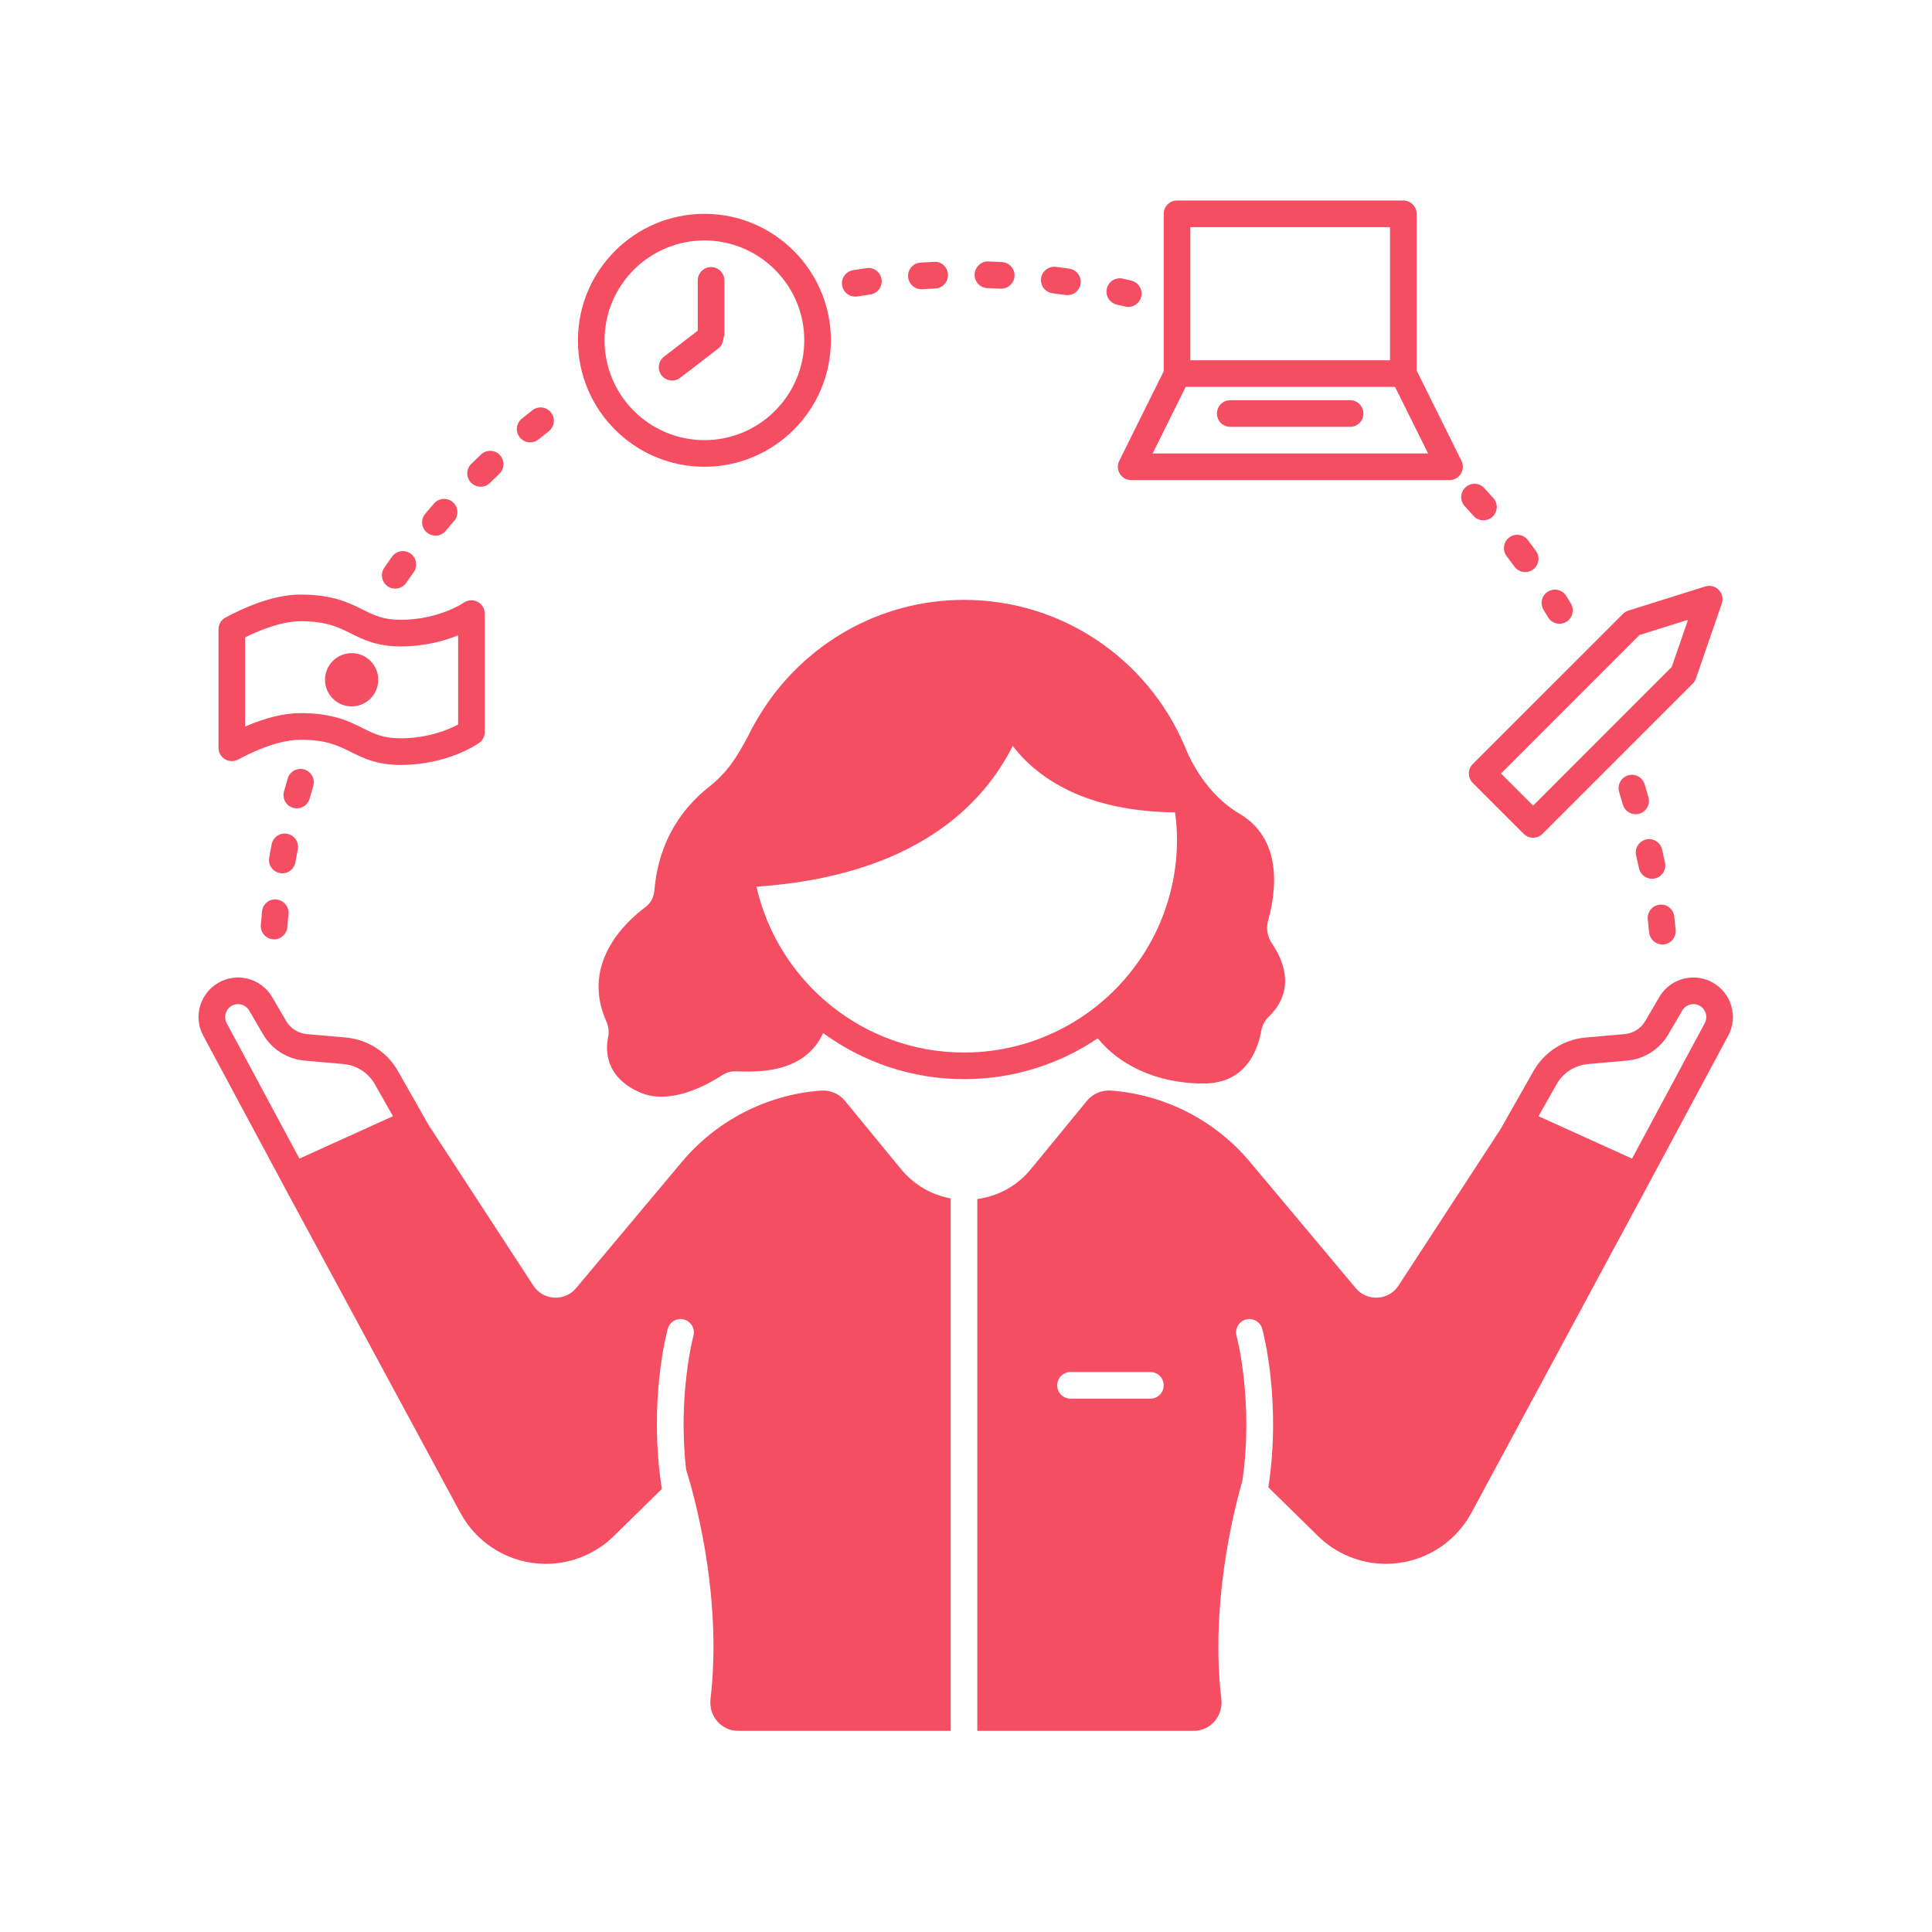
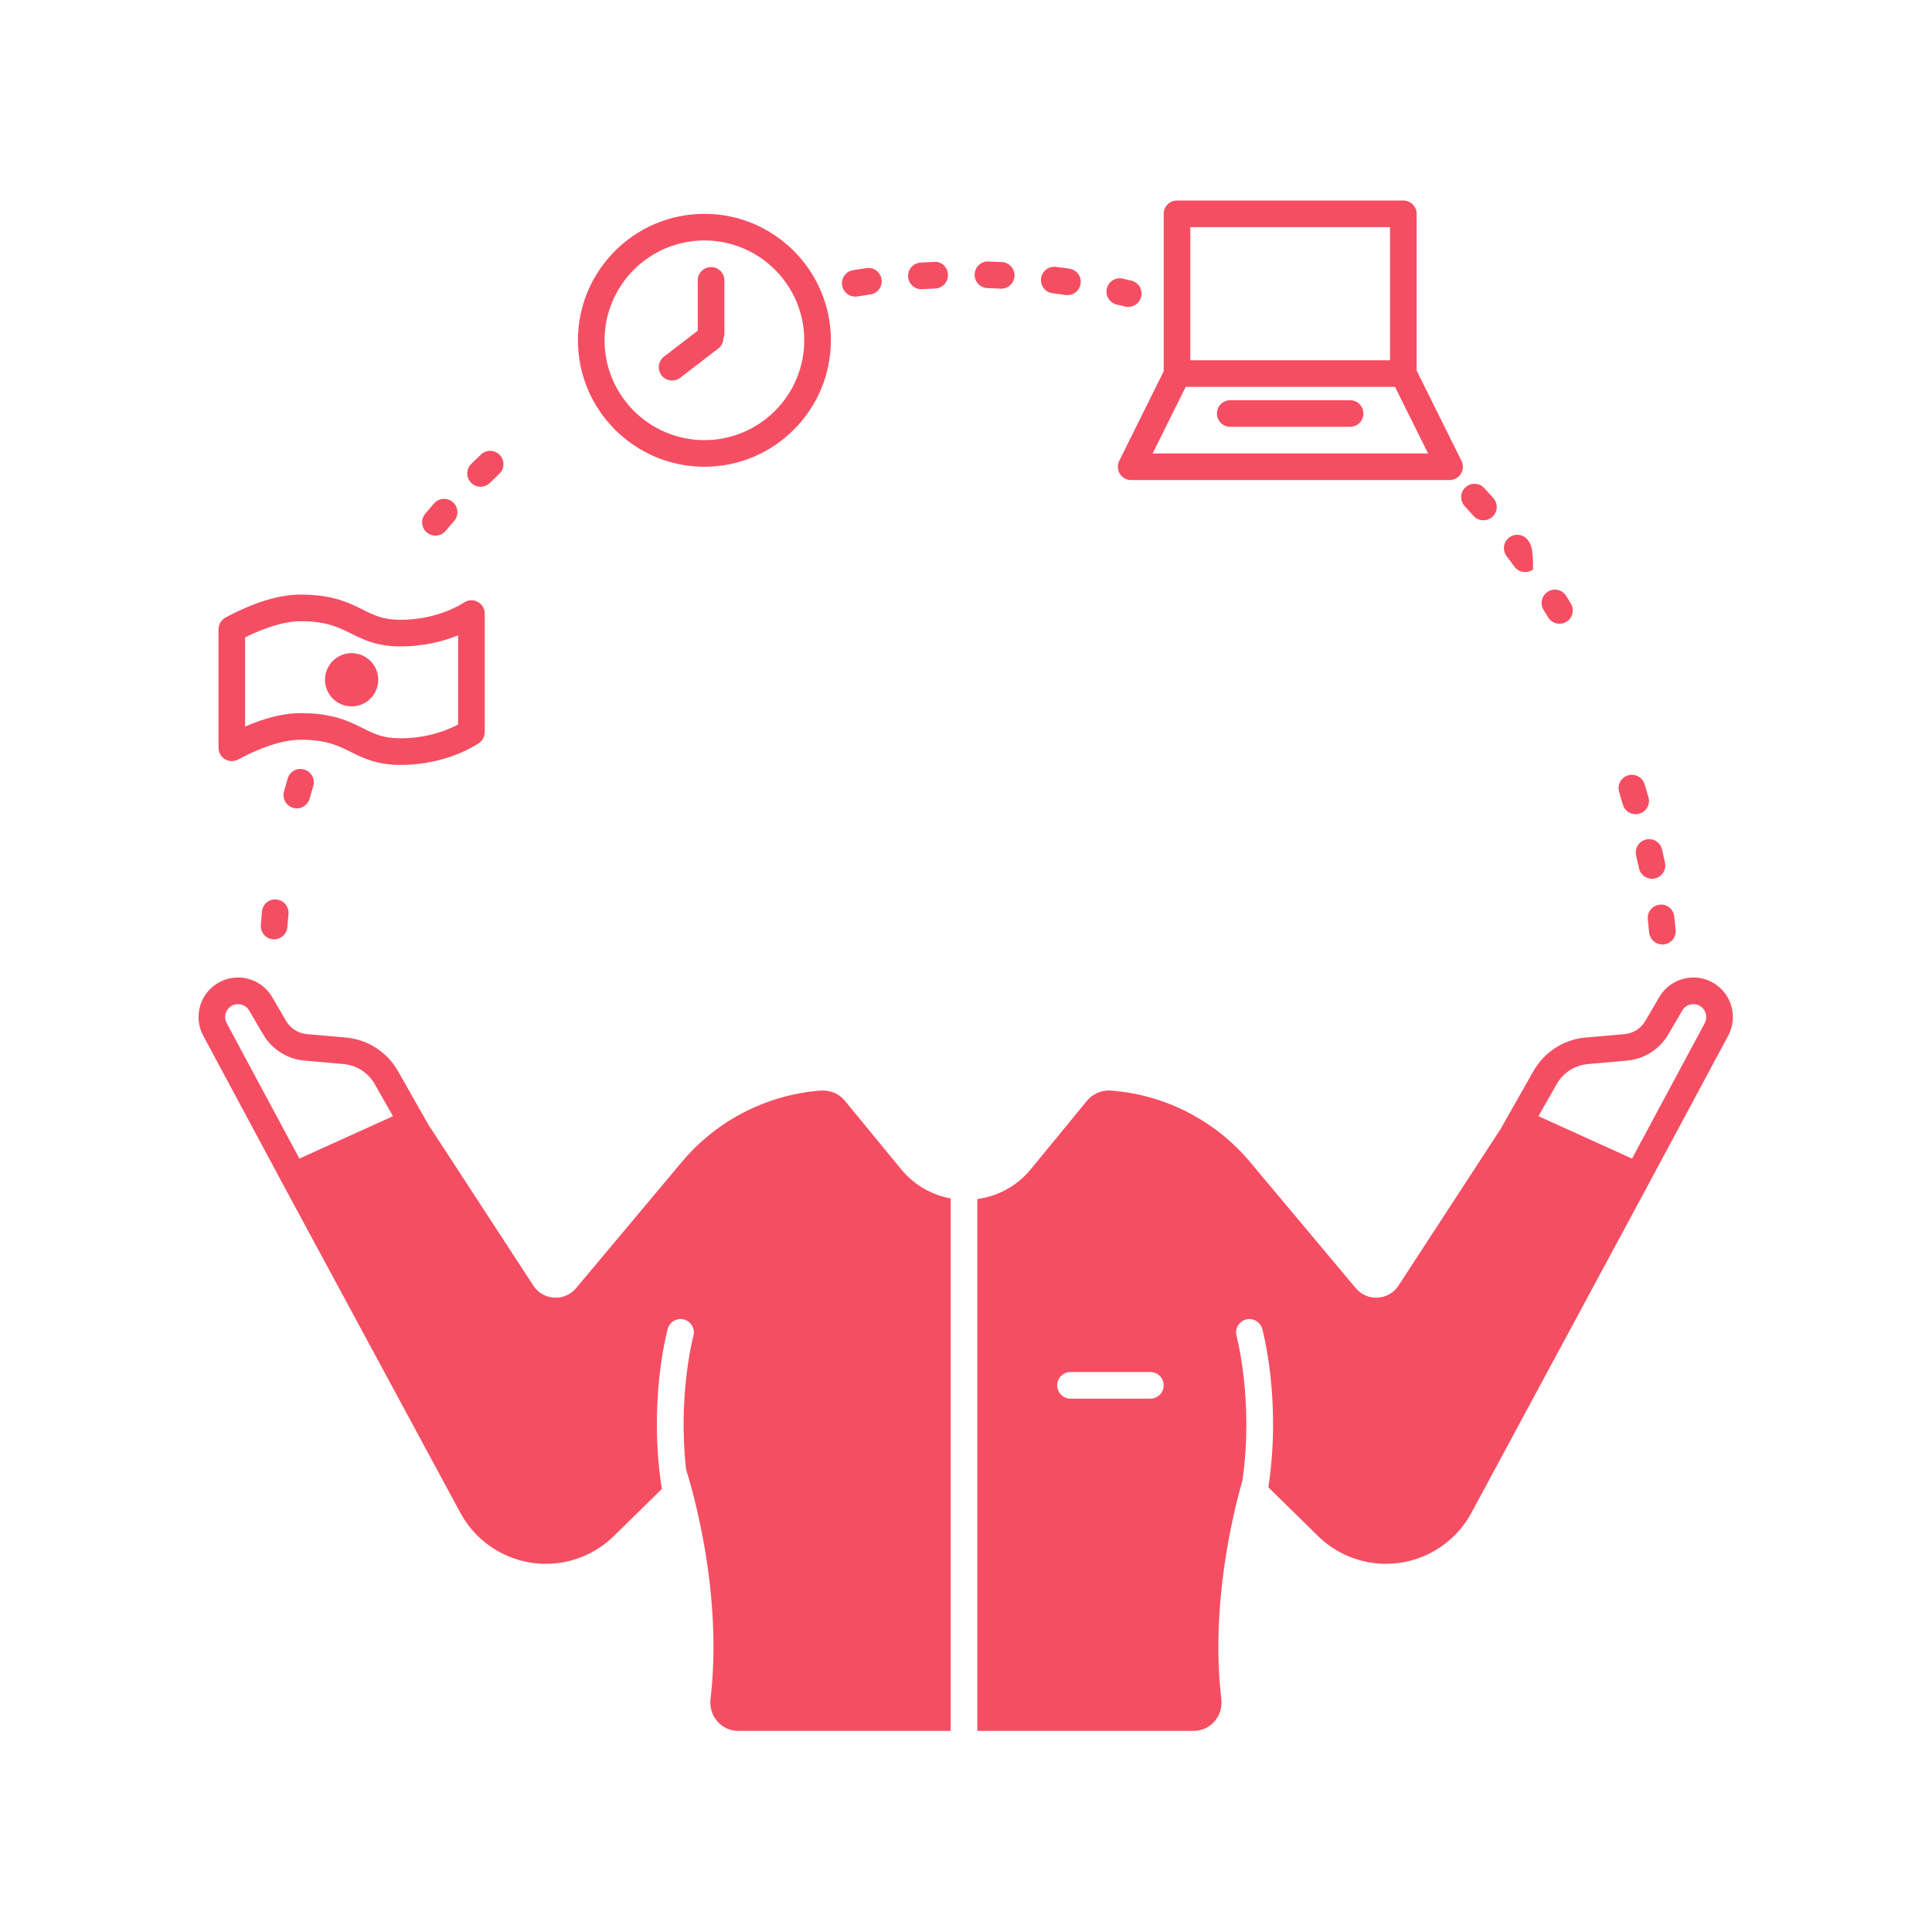
<svg xmlns="http://www.w3.org/2000/svg" width="500" zoomAndPan="magnify" viewBox="0 0 375 375" height="500" preserveAspectRatio="xMidYMid meet" version="1.0">
  <defs>
    <clipPath id="6e8c4c9102">
      <path d="M 38 189 L 185 189 L 185 335.863 L 38 335.863 Z M 38 189 " clip-rule="nonzero" />
    </clipPath>
    <clipPath id="8835724934">
      <path d="M 216 38.863 L 284 38.863 L 284 94 L 216 94 Z M 216 38.863 " clip-rule="nonzero" />
    </clipPath>
    <clipPath id="6bdf85d71d">
      <path d="M 189 189 L 337 189 L 337 335.863 L 189 335.863 Z M 189 189 " clip-rule="nonzero" />
    </clipPath>
  </defs>
  <path fill="#f54e63" d="M 43.664 147.363 C 44.441 147.828 45.406 147.855 46.211 147.426 C 52.164 144.25 56.086 143.582 58.328 143.582 C 63.344 143.582 65.664 144.742 68.125 145.969 C 70.48 147.141 73.148 148.473 77.742 148.473 C 86.918 148.473 92.762 144.375 93.008 144.199 C 93.684 143.715 94.09 142.934 94.09 142.098 L 94.09 119.09 C 94.09 118.129 93.551 117.25 92.695 116.801 C 91.844 116.359 90.805 116.43 90.016 116.98 C 89.965 117.016 85.184 120.301 77.742 120.301 C 74.367 120.301 72.629 119.434 70.43 118.336 C 67.68 116.965 64.559 115.41 58.328 115.41 C 54.211 115.41 49.312 116.91 43.777 119.863 C 42.934 120.312 42.41 121.188 42.41 122.141 L 42.41 145.148 C 42.41 146.055 42.887 146.898 43.664 147.363 Z M 47.578 123.715 C 52.77 121.145 56.262 120.578 58.328 120.578 C 63.344 120.578 65.664 121.734 68.125 122.961 C 70.48 124.137 73.148 125.469 77.742 125.469 C 82.445 125.469 86.273 124.391 88.922 123.316 L 88.922 140.629 C 87.102 141.594 83.113 143.305 77.742 143.305 C 74.367 143.305 72.629 142.441 70.43 141.344 C 67.68 139.969 64.559 138.414 58.328 138.414 C 55.18 138.414 51.574 139.289 47.578 141.023 Z M 47.578 123.715 " fill-opacity="1" fill-rule="nonzero" />
  <path fill="#f54e63" d="M 73.418 131.941 C 73.418 132.281 73.383 132.617 73.316 132.949 C 73.25 133.285 73.152 133.605 73.023 133.922 C 72.895 134.234 72.734 134.531 72.547 134.812 C 72.359 135.098 72.145 135.355 71.902 135.598 C 71.664 135.836 71.402 136.051 71.121 136.238 C 70.84 136.43 70.539 136.586 70.227 136.719 C 69.914 136.848 69.59 136.945 69.258 137.012 C 68.926 137.078 68.59 137.109 68.25 137.109 C 67.91 137.109 67.574 137.078 67.242 137.012 C 66.91 136.945 66.586 136.848 66.273 136.719 C 65.957 136.586 65.66 136.43 65.379 136.238 C 65.098 136.051 64.836 135.836 64.594 135.598 C 64.355 135.355 64.141 135.098 63.953 134.812 C 63.766 134.531 63.605 134.234 63.477 133.922 C 63.344 133.605 63.246 133.285 63.18 132.949 C 63.113 132.617 63.082 132.281 63.082 131.941 C 63.082 131.602 63.113 131.266 63.18 130.934 C 63.246 130.602 63.344 130.277 63.477 129.965 C 63.605 129.652 63.766 129.355 63.953 129.07 C 64.141 128.789 64.355 128.527 64.594 128.289 C 64.836 128.047 65.098 127.836 65.379 127.645 C 65.66 127.457 65.957 127.297 66.273 127.168 C 66.586 127.039 66.91 126.941 67.242 126.875 C 67.574 126.809 67.91 126.773 68.25 126.773 C 68.59 126.773 68.926 126.809 69.258 126.875 C 69.59 126.941 69.914 127.039 70.227 127.168 C 70.539 127.297 70.84 127.457 71.121 127.645 C 71.402 127.836 71.664 128.047 71.902 128.289 C 72.145 128.527 72.359 128.789 72.547 129.07 C 72.734 129.355 72.895 129.652 73.023 129.965 C 73.152 130.277 73.25 130.602 73.316 130.934 C 73.383 131.266 73.418 131.602 73.418 131.941 Z M 73.418 131.941 " fill-opacity="1" fill-rule="nonzero" />
  <path fill="#f54e63" d="M 136.727 90.598 C 150.262 90.598 161.273 79.586 161.273 66.051 C 161.273 52.516 150.262 41.504 136.727 41.504 C 123.188 41.504 112.176 52.516 112.176 66.051 C 112.176 79.586 123.188 90.598 136.727 90.598 Z M 136.727 46.672 C 147.41 46.672 156.105 55.363 156.105 66.051 C 156.105 76.738 147.41 85.43 136.727 85.43 C 126.039 85.43 117.344 76.738 117.344 66.051 C 117.344 55.363 126.039 46.672 136.727 46.672 Z M 136.727 46.672 " fill-opacity="1" fill-rule="nonzero" />
  <path fill="#f54e63" d="M 130.461 73.863 C 131.008 73.863 131.562 73.688 132.035 73.328 L 139.449 67.621 C 140.082 67.133 140.391 66.41 140.418 65.668 C 140.523 65.383 140.602 65.082 140.602 64.758 L 140.602 54.422 C 140.602 52.996 139.445 51.84 138.016 51.84 C 136.59 51.84 135.434 52.996 135.434 54.422 L 135.434 64.184 L 128.879 69.227 C 127.75 70.098 127.539 71.723 128.406 72.855 C 128.918 73.516 129.684 73.863 130.461 73.863 Z M 130.461 73.863 " fill-opacity="1" fill-rule="nonzero" />
-   <path fill="#f54e63" d="M 285.859 151.965 L 295.746 161.848 C 296.25 162.352 296.91 162.605 297.574 162.605 C 298.234 162.605 298.895 162.352 299.398 161.848 L 328.559 132.691 C 328.836 132.414 329.043 132.078 329.172 131.707 L 334.199 117.141 C 334.52 116.219 334.289 115.195 333.609 114.496 C 332.93 113.797 331.91 113.539 330.984 113.832 L 316.07 118.512 C 315.676 118.637 315.316 118.855 315.02 119.152 L 285.859 148.309 C 284.852 149.32 284.852 150.953 285.859 151.965 Z M 318.223 123.254 L 327.645 120.297 L 324.48 129.457 L 297.574 156.367 L 291.344 150.137 Z M 318.223 123.254 " fill-opacity="1" fill-rule="nonzero" />
  <g clip-path="url(#6e8c4c9102)">
    <path fill="#f54e63" d="M 174.91 226.953 L 163.988 213.652 C 162.844 212.258 161.082 211.547 159.281 211.684 C 148.844 212.484 139.113 217.453 132.336 225.543 L 111.812 250.035 C 109.586 252.695 105.418 252.445 103.523 249.539 L 83.512 218.852 L 83.473 218.867 L 77.234 207.879 C 75.141 204.188 71.367 201.762 67.141 201.387 L 59.543 200.715 C 57.875 200.566 56.379 199.617 55.535 198.172 L 52.832 193.539 C 51.406 191.102 48.84 189.734 46.199 189.734 C 44.957 189.734 43.695 190.035 42.531 190.672 C 38.832 192.691 37.453 197.32 39.449 201.031 L 55.844 231.582 L 89.359 293.645 C 92.652 299.738 99.02 303.539 105.945 303.539 C 110.883 303.539 115.625 301.602 119.148 298.145 L 128.465 289.004 C 125.816 272.094 129.438 258.547 129.605 257.926 C 129.984 256.551 131.402 255.746 132.781 256.121 C 134.156 256.5 134.965 257.922 134.586 259.297 C 134.555 259.43 131.535 270.801 133.172 285.238 C 134.336 288.902 140.34 309.117 137.91 329.785 C 137.523 333.059 139.992 335.961 143.285 335.961 L 184.527 335.961 L 184.527 232.613 C 180.91 231.949 177.473 230.074 174.91 226.953 Z M 45.008 195.207 C 45.383 195.004 45.781 194.902 46.199 194.902 C 47.102 194.902 47.914 195.367 48.367 196.145 L 51.074 200.777 C 52.758 203.664 55.754 205.566 59.086 205.859 L 66.684 206.535 C 69.219 206.758 71.484 208.215 72.742 210.43 L 76.273 216.652 L 58.113 224.883 L 44 198.59 C 43.355 197.383 43.805 195.867 45.008 195.207 Z M 45.008 195.207 " fill-opacity="1" fill-rule="nonzero" />
  </g>
-   <path fill="#f54e63" d="M 233.621 210.309 C 241.922 210.309 244.152 203.621 244.75 200.297 C 244.945 199.203 245.41 198.16 246.211 197.391 C 251.727 192.105 248.938 186.125 246.891 183.133 C 246.008 181.844 245.723 180.234 246.137 178.727 C 248.465 170.234 247.648 162.098 240.574 157.938 C 234.328 154.262 231.172 147.801 230.18 145.418 C 230.074 145.164 229.984 144.906 229.875 144.652 C 229.84 144.559 229.82 144.496 229.82 144.496 C 229.82 144.496 229.816 144.512 229.812 144.527 C 222.676 128.008 206.25 116.438 187.113 116.438 C 170.555 116.438 156.074 125.129 147.84 138.164 L 147.836 138.16 C 147.801 138.219 147.773 138.27 147.738 138.332 C 146.801 139.824 145.93 141.359 145.164 142.961 C 143 146.945 141.238 149.984 137.199 153.059 L 137.203 153.066 C 132.809 156.645 127.844 162.828 127.016 172.844 C 126.91 174.125 126.312 175.297 125.281 176.062 C 121.484 178.891 112.691 186.953 117.672 198.219 C 118.098 199.176 118.258 200.215 118.043 201.238 C 117.516 203.762 117.375 209.035 124.195 212.035 C 130.078 214.625 137.383 210.52 140.195 208.68 C 140.961 208.18 141.852 207.922 142.766 207.945 C 146.453 208.043 156.023 208.66 159.77 200.52 C 167.449 206.117 176.879 209.461 187.113 209.461 C 196.727 209.461 205.66 206.543 213.074 201.543 C 217.031 206.414 224.062 210.309 233.621 210.309 Z M 146.824 172.105 C 177.449 170.012 190.773 156.32 196.562 144.789 C 201.406 151.055 210.629 157.469 228.082 157.688 C 228.305 159.414 228.457 161.164 228.457 162.949 C 228.457 185.746 209.91 204.293 187.113 204.293 C 167.465 204.293 151.008 190.504 146.824 172.105 Z M 146.824 172.105 " fill-opacity="1" fill-rule="nonzero" />
  <g clip-path="url(#8835724934)">
    <path fill="#f54e63" d="M 217.359 91.961 C 217.828 92.723 218.664 93.184 219.555 93.184 L 281.355 93.184 C 282.25 93.184 283.082 92.723 283.551 91.961 C 284.023 91.199 284.07 90.25 283.672 89.449 L 274.969 71.922 L 274.969 41.504 C 274.969 40.074 273.812 38.918 272.383 38.918 L 228.457 38.918 C 227.027 38.918 225.871 40.074 225.871 41.504 L 225.871 72.07 L 217.242 89.449 C 216.844 90.25 216.891 91.199 217.359 91.961 Z M 231.039 44.086 L 269.801 44.086 L 269.801 69.926 L 231.039 69.926 Z M 230.141 75.094 L 270.773 75.094 L 277.188 88.016 L 223.727 88.016 Z M 230.141 75.094 " fill-opacity="1" fill-rule="nonzero" />
  </g>
  <path fill="#f54e63" d="M 262.047 77.68 L 238.793 77.68 C 237.363 77.68 236.207 78.836 236.207 80.262 C 236.207 81.691 237.363 82.848 238.793 82.848 L 262.047 82.848 C 263.477 82.848 264.633 81.691 264.633 80.262 C 264.633 78.836 263.477 77.68 262.047 77.68 Z M 262.047 77.68 " fill-opacity="1" fill-rule="nonzero" />
  <g clip-path="url(#6bdf85d71d)">
    <path fill="#f54e63" d="M 332.359 190.672 C 331.195 190.035 329.934 189.734 328.691 189.734 C 326.051 189.734 323.484 191.102 322.059 193.539 L 319.355 198.172 C 318.512 199.617 317.016 200.566 315.348 200.715 L 307.754 201.387 C 303.523 201.762 299.75 204.188 297.656 207.879 L 291.328 219.023 L 291.34 219.031 L 271.445 249.539 C 269.547 252.445 265.383 252.695 263.156 250.035 L 242.633 225.543 C 235.855 217.453 226.125 212.484 215.688 211.684 C 213.887 211.547 212.125 212.262 210.98 213.656 L 200.074 226.949 C 197.336 230.289 193.594 232.207 189.695 232.734 L 189.695 335.961 L 231.684 335.961 C 234.977 335.961 237.441 333.059 237.059 329.785 C 234.938 311.738 239.246 294.039 241.152 287.387 C 243.371 271.945 240.051 259.438 240.016 259.297 C 239.637 257.922 240.449 256.5 241.824 256.121 C 243.195 255.746 244.617 256.551 244.996 257.926 C 245.168 258.543 248.742 271.926 246.188 288.691 L 255.824 298.145 C 259.344 301.602 264.082 303.539 269.016 303.539 C 275.945 303.539 282.316 299.734 285.602 293.637 L 319.047 231.582 L 335.441 201.031 C 337.438 197.32 336.059 192.691 332.359 190.672 Z M 223.289 271.477 L 207.785 271.477 C 206.355 271.477 205.199 270.32 205.199 268.895 C 205.199 267.465 206.355 266.309 207.785 266.309 L 223.289 266.309 C 224.715 266.309 225.871 267.465 225.871 268.895 C 225.871 270.32 224.715 271.477 223.289 271.477 Z M 308.207 206.535 L 315.805 205.859 C 319.137 205.566 322.133 203.664 323.816 200.777 L 326.523 196.145 C 326.977 195.367 327.789 194.902 328.691 194.902 C 329.109 194.902 329.512 195.004 329.883 195.207 C 331.086 195.867 331.539 197.383 330.891 198.59 L 316.777 224.883 L 298.617 216.652 L 302.148 210.43 C 303.406 208.215 305.672 206.758 308.207 206.535 Z M 308.207 206.535 " fill-opacity="1" fill-rule="nonzero" />
  </g>
  <path fill="#f54e63" d="M 319.961 154.742 C 319.707 153.859 319.461 153.02 319.223 152.23 C 318.809 150.863 317.371 150.09 316.004 150.496 C 314.637 150.91 313.859 152.352 314.273 153.719 C 314.504 154.488 314.746 155.309 314.992 156.164 C 315.32 157.301 316.352 158.039 317.477 158.039 C 317.711 158.039 317.953 158.004 318.188 157.938 C 319.562 157.543 320.355 156.113 319.961 154.742 Z M 319.961 154.742 " fill-opacity="1" fill-rule="nonzero" />
  <path fill="#f54e63" d="M 322.668 183.324 C 322.742 183.324 322.816 183.32 322.891 183.316 C 324.316 183.191 325.367 181.938 325.246 180.52 C 325.168 179.645 325.074 178.754 324.965 177.859 C 324.793 176.441 323.512 175.398 322.086 175.609 C 320.668 175.781 319.664 177.07 319.836 178.484 C 319.938 179.32 320.027 180.148 320.098 180.961 C 320.211 182.309 321.34 183.324 322.668 183.324 Z M 322.668 183.324 " fill-opacity="1" fill-rule="nonzero" />
  <path fill="#f54e63" d="M 318.125 168.531 C 318.387 169.742 319.457 170.57 320.648 170.57 C 320.828 170.57 321.012 170.551 321.195 170.512 C 322.594 170.207 323.477 168.832 323.176 167.438 C 322.988 166.578 322.801 165.723 322.605 164.883 C 322.285 163.492 320.895 162.621 319.508 162.941 C 318.117 163.262 317.246 164.652 317.566 166.043 C 317.758 166.863 317.941 167.695 318.125 168.531 Z M 318.125 168.531 " fill-opacity="1" fill-rule="nonzero" />
  <path fill="#f54e63" d="M 284.301 98.238 C 284.871 98.863 285.441 99.492 286.004 100.125 C 286.512 100.699 287.223 100.992 287.934 100.992 C 288.547 100.992 289.16 100.777 289.652 100.336 C 290.715 99.387 290.812 97.754 289.863 96.688 C 289.281 96.035 288.691 95.387 288.098 94.742 C 287.137 93.691 285.496 93.621 284.449 94.59 C 283.398 95.555 283.332 97.191 284.301 98.238 Z M 284.301 98.238 " fill-opacity="1" fill-rule="nonzero" />
-   <path fill="#f54e63" d="M 293.953 109.984 C 294.457 110.68 295.242 111.043 296.039 111.043 C 296.566 111.043 297.102 110.883 297.562 110.547 C 298.715 109.703 298.965 108.086 298.125 106.938 C 297.609 106.23 297.086 105.523 296.555 104.828 C 295.695 103.691 294.074 103.465 292.938 104.328 C 291.801 105.191 291.574 106.809 292.438 107.949 C 292.945 108.625 293.453 109.301 293.953 109.984 Z M 293.953 109.984 " fill-opacity="1" fill-rule="nonzero" />
+   <path fill="#f54e63" d="M 293.953 109.984 C 294.457 110.68 295.242 111.043 296.039 111.043 C 296.566 111.043 297.102 110.883 297.562 110.547 C 297.609 106.23 297.086 105.523 296.555 104.828 C 295.695 103.691 294.074 103.465 292.938 104.328 C 291.801 105.191 291.574 106.809 292.438 107.949 C 292.945 108.625 293.453 109.301 293.953 109.984 Z M 293.953 109.984 " fill-opacity="1" fill-rule="nonzero" />
  <path fill="#f54e63" d="M 300.477 119.812 C 300.957 120.621 301.816 121.07 302.695 121.07 C 303.148 121.07 303.602 120.949 304.02 120.699 C 305.242 119.969 305.641 118.383 304.906 117.156 L 304.008 115.676 C 303.262 114.457 301.656 114.086 300.453 114.836 C 299.238 115.586 298.863 117.18 299.613 118.391 Z M 300.477 119.812 " fill-opacity="1" fill-rule="nonzero" />
  <path fill="#f54e63" d="M 204.301 56.918 C 205.141 57.023 205.977 57.137 206.809 57.262 C 206.938 57.281 207.066 57.289 207.191 57.289 C 208.453 57.289 209.555 56.367 209.746 55.086 C 209.953 53.672 208.977 52.359 207.566 52.148 C 206.695 52.02 205.824 51.902 204.953 51.793 C 203.527 51.645 202.246 52.617 202.062 54.031 C 201.883 55.445 202.887 56.738 204.301 56.918 Z M 204.301 56.918 " fill-opacity="1" fill-rule="nonzero" />
  <path fill="#f54e63" d="M 178.836 56.137 C 178.891 56.137 178.949 56.133 179.004 56.133 C 179.844 56.078 180.688 56.035 181.531 55.996 C 182.957 55.934 184.062 54.727 184 53.301 C 183.941 51.875 182.766 50.707 181.305 50.832 C 180.426 50.871 179.547 50.918 178.672 50.973 C 177.25 51.066 176.168 52.297 176.258 53.719 C 176.348 55.086 177.484 56.137 178.836 56.137 Z M 178.836 56.137 " fill-opacity="1" fill-rule="nonzero" />
  <path fill="#f54e63" d="M 216.773 59.121 L 218.395 59.5 C 218.598 59.547 218.801 59.57 219 59.57 C 220.168 59.57 221.227 58.773 221.512 57.59 C 221.844 56.203 220.988 54.809 219.602 54.473 L 217.922 54.082 C 216.539 53.762 215.148 54.633 214.828 56.027 C 214.512 57.418 215.383 58.801 216.773 59.121 Z M 216.773 59.121 " fill-opacity="1" fill-rule="nonzero" />
  <path fill="#f54e63" d="M 166 57.574 C 166.137 57.574 166.273 57.562 166.414 57.539 C 167.25 57.406 168.086 57.281 168.926 57.156 C 170.34 56.953 171.316 55.641 171.113 54.23 C 170.91 52.82 169.594 51.812 168.188 52.043 C 167.32 52.168 166.457 52.297 165.594 52.438 C 164.184 52.664 163.227 53.988 163.453 55.398 C 163.656 56.668 164.754 57.574 166 57.574 Z M 166 57.574 " fill-opacity="1" fill-rule="nonzero" />
  <path fill="#f54e63" d="M 191.668 55.922 C 192.516 55.949 193.363 55.984 194.207 56.027 C 194.25 56.031 194.297 56.031 194.34 56.031 C 195.707 56.031 196.848 54.957 196.918 53.574 C 196.988 52.148 195.891 50.938 194.465 50.867 C 193.59 50.824 192.715 50.789 191.836 50.758 C 190.508 50.637 189.215 51.828 189.172 53.258 C 189.125 54.684 190.242 55.875 191.668 55.922 Z M 191.668 55.922 " fill-opacity="1" fill-rule="nonzero" />
  <path fill="#f54e63" d="M 84.52 103.969 C 85.258 103.969 85.992 103.652 86.504 103.043 C 87.043 102.395 87.594 101.754 88.148 101.117 C 89.086 100.039 88.973 98.41 87.898 97.469 C 86.828 96.535 85.195 96.645 84.25 97.719 C 83.672 98.383 83.102 99.051 82.535 99.727 C 81.625 100.82 81.766 102.453 82.863 103.367 C 83.348 103.77 83.934 103.969 84.52 103.969 Z M 84.52 103.969 " fill-opacity="1" fill-rule="nonzero" />
  <path fill="#f54e63" d="M 93.277 94.477 C 93.934 94.477 94.59 94.227 95.098 93.73 C 95.695 93.137 96.301 92.551 96.914 91.969 C 97.949 90.988 97.992 89.352 97.012 88.316 C 96.031 87.281 94.398 87.238 93.359 88.219 C 92.723 88.824 92.09 89.434 91.461 90.051 C 90.449 91.055 90.438 92.691 91.441 93.707 C 91.945 94.219 92.613 94.477 93.277 94.477 Z M 93.277 94.477 " fill-opacity="1" fill-rule="nonzero" />
-   <path fill="#f54e63" d="M 76.711 114.258 C 77.535 114.258 78.344 113.863 78.844 113.129 C 79.32 112.438 79.805 111.746 80.297 111.062 C 81.129 109.902 80.863 108.289 79.703 107.457 C 78.547 106.621 76.926 106.887 76.098 108.047 C 75.586 108.762 75.078 109.484 74.582 110.215 C 73.777 111.391 74.074 113 75.254 113.805 C 75.699 114.109 76.207 114.258 76.711 114.258 Z M 76.711 114.258 " fill-opacity="1" fill-rule="nonzero" />
-   <path fill="#f54e63" d="M 102.902 85.863 C 103.473 85.863 104.051 85.676 104.527 85.289 C 105.188 84.754 105.848 84.227 106.516 83.703 C 107.641 82.82 107.836 81.195 106.957 80.074 C 106.074 78.949 104.449 78.75 103.328 79.637 C 102.637 80.176 101.953 80.723 101.273 81.273 C 100.164 82.172 99.992 83.801 100.895 84.91 C 101.406 85.539 102.152 85.863 102.902 85.863 Z M 102.902 85.863 " fill-opacity="1" fill-rule="nonzero" />
  <path fill="#f54e63" d="M 50.852 176.926 C 50.766 177.797 50.691 178.668 50.625 179.543 C 50.516 180.969 51.582 182.211 53.004 182.316 C 53.074 182.324 53.141 182.324 53.203 182.324 C 54.543 182.324 55.676 181.293 55.777 179.938 C 55.844 179.094 55.914 178.25 55.992 177.41 C 56.129 175.988 55.086 174.73 53.664 174.598 C 52.227 174.43 50.988 175.504 50.852 176.926 Z M 50.852 176.926 " fill-opacity="1" fill-rule="nonzero" />
  <path fill="#f54e63" d="M 60.102 155.008 C 60.328 154.188 60.559 153.375 60.801 152.562 C 61.203 151.195 60.418 149.758 59.047 149.355 C 57.676 148.953 56.242 149.742 55.84 151.109 C 55.594 151.945 55.352 152.785 55.121 153.633 C 54.742 155.008 55.551 156.434 56.926 156.812 C 57.152 156.875 57.383 156.906 57.613 156.906 C 58.746 156.906 59.785 156.152 60.102 155.008 Z M 60.102 155.008 " fill-opacity="1" fill-rule="nonzero" />
-   <path fill="#f54e63" d="M 57.34 167.363 C 57.48 166.527 57.637 165.699 57.793 164.871 C 58.066 163.469 57.152 162.113 55.75 161.844 C 54.352 161.566 52.996 162.484 52.723 163.887 C 52.555 164.75 52.395 165.617 52.246 166.484 C 52.004 167.891 52.949 169.227 54.352 169.469 C 54.5 169.492 54.652 169.508 54.793 169.508 C 56.031 169.508 57.121 168.617 57.34 167.363 Z M 57.34 167.363 " fill-opacity="1" fill-rule="nonzero" />
</svg>